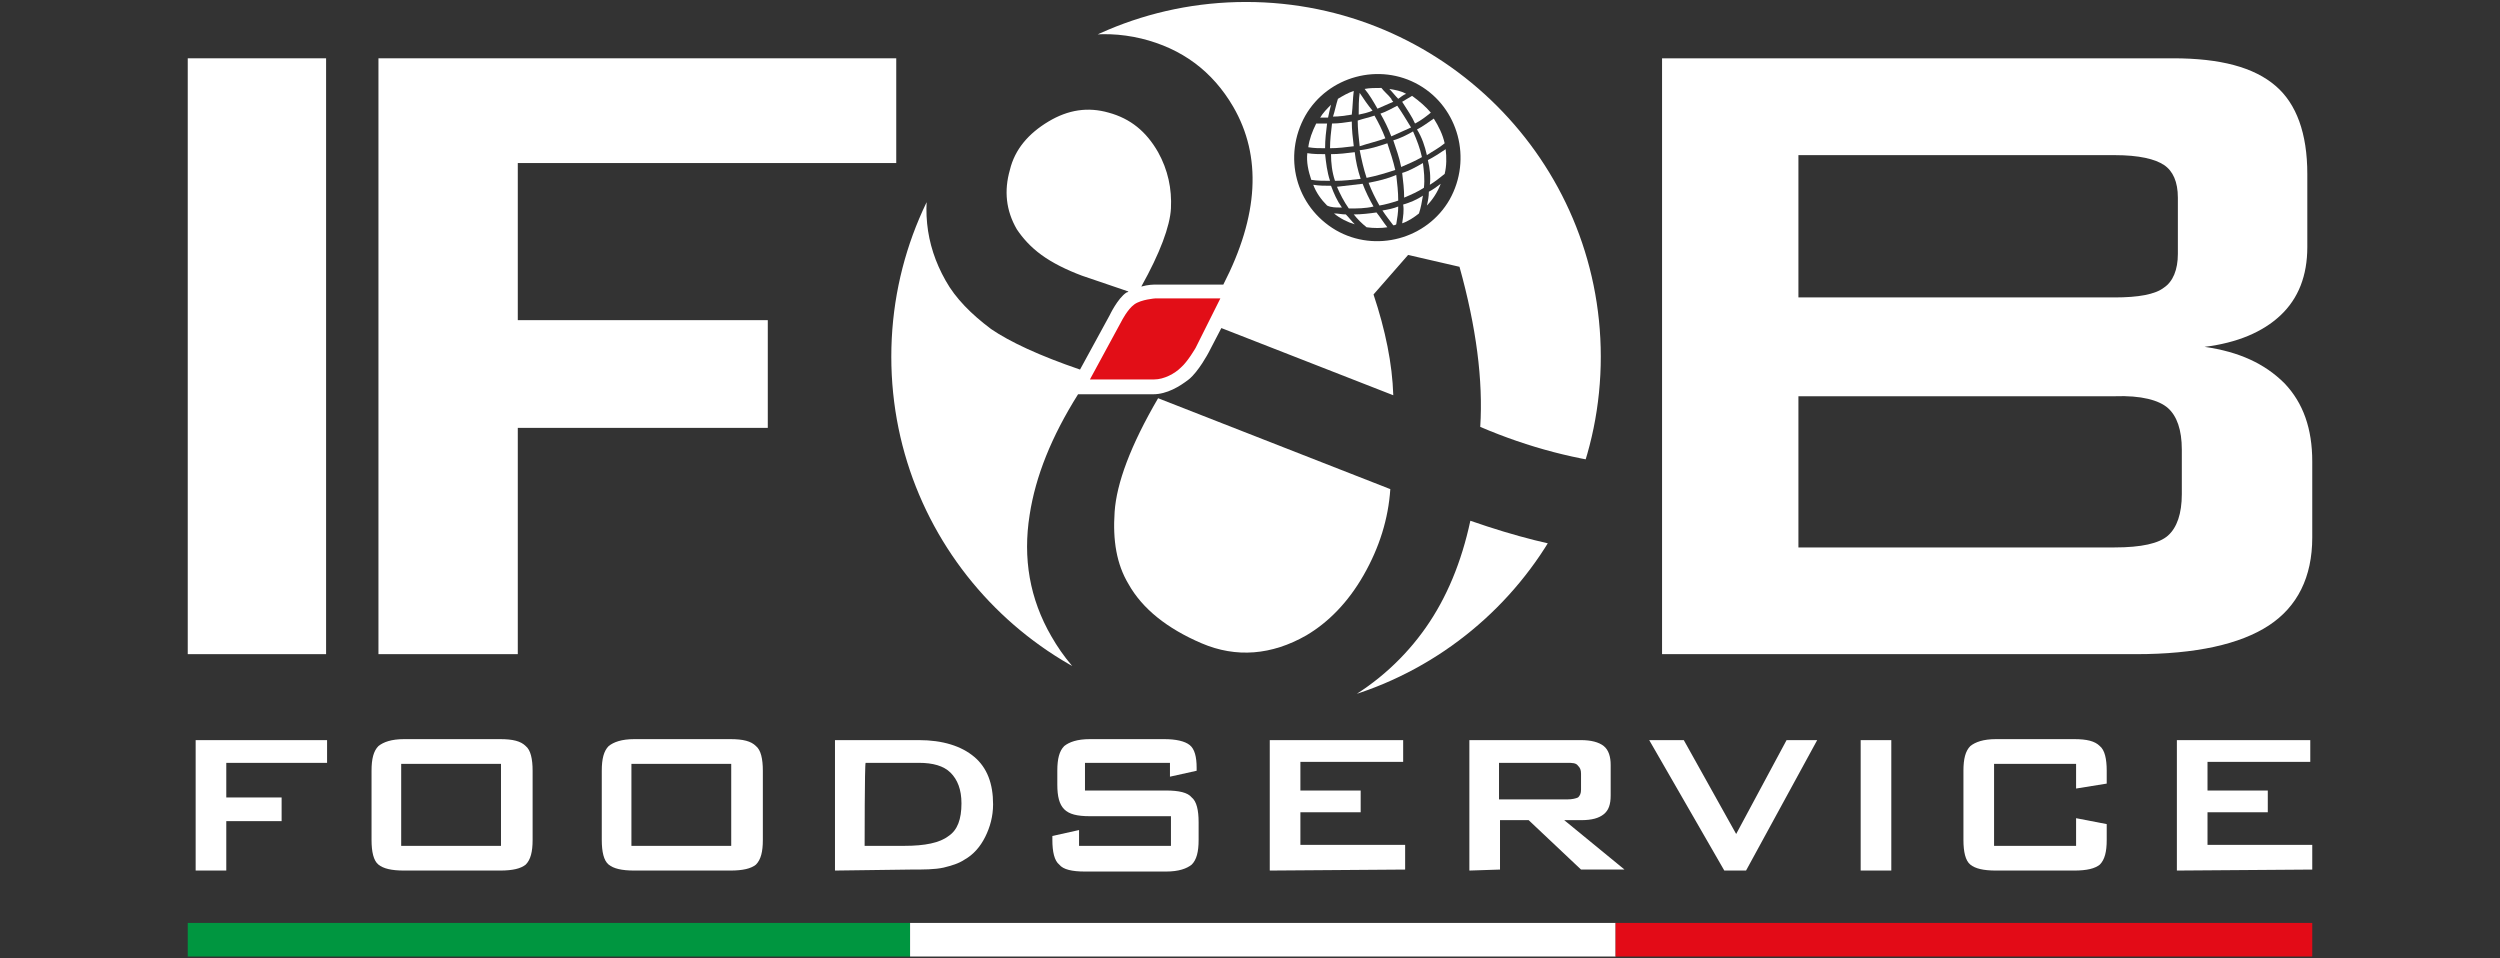
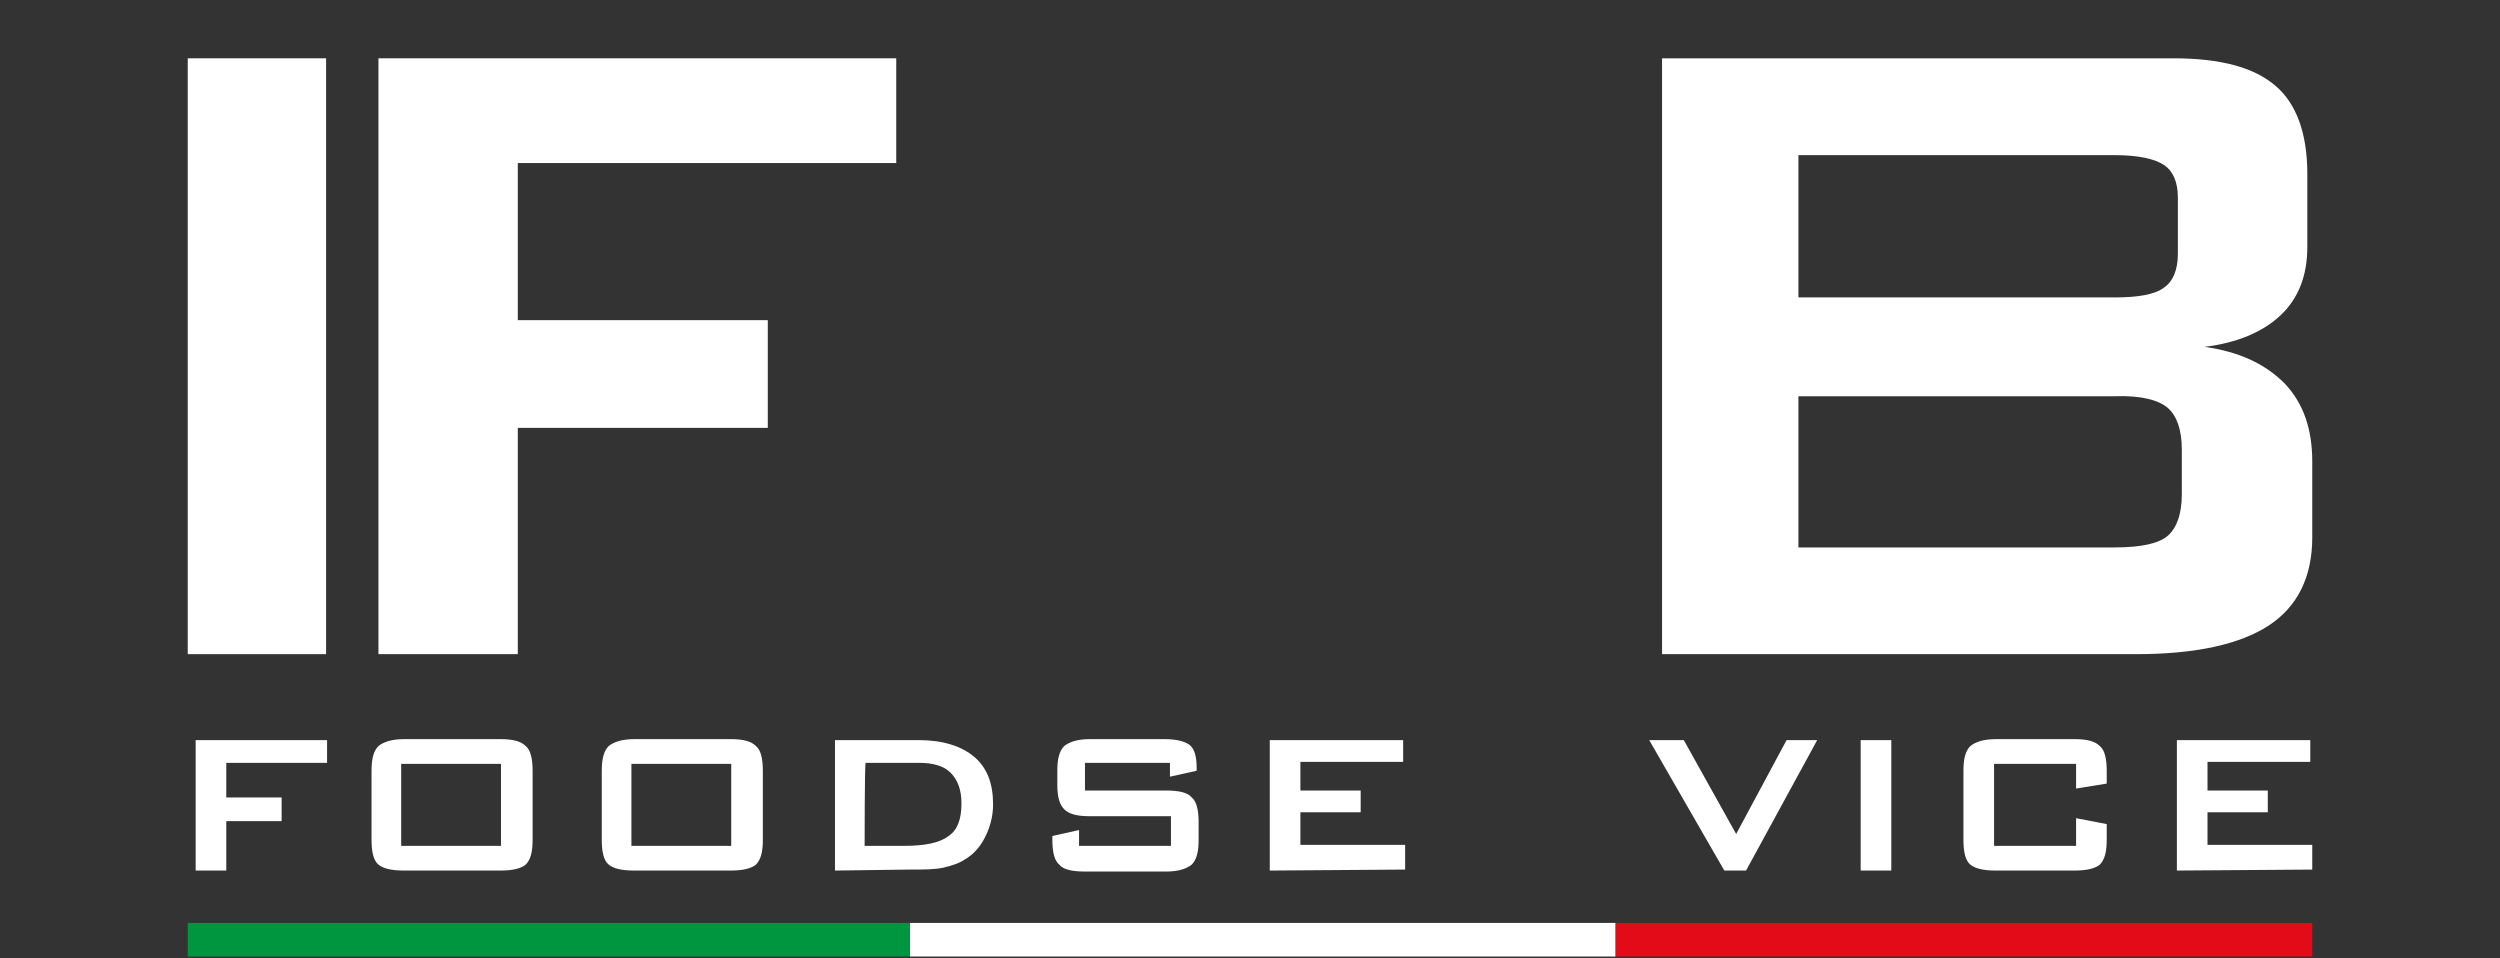
<svg xmlns="http://www.w3.org/2000/svg" xmlns:xlink="http://www.w3.org/1999/xlink" version="1.1" id="Livello_2" x="0px" y="0px" viewBox="0 0 253 97" style="enable-background:new 0 0 253 97;" xml:space="preserve">
  <rect x="0" y="0" width="253" height="97" fill="#333333" stroke="none" />
  <style type="text/css">
	.st0{fill:#FFFFFF;}
	.st1{clip-path:url(#SVGID_00000160898091859923735470000004474664310017284784_);}
	.st2{fill-rule:evenodd;clip-rule:evenodd;fill:#E20E17;}
	.st3{fill:#009640;}
	.st4{fill:#E30B17;}
</style>
  <g>
    <g>
      <path class="st0" d="M19.8,88.1V74.9h13.3v2.3H22.9v3.5h5.6v2.4h-5.6v5C22.9,88.1,19.8,88.1,19.8,88.1z" />
      <path class="st0" d="M37.6,78c0-1.2,0.2-2,0.7-2.5c0.5-0.4,1.3-0.7,2.6-0.7h9.7c1.3,0,2.1,0.2,2.6,0.7c0.5,0.4,0.7,1.3,0.7,2.5v7    c0,1.2-0.2,2-0.7,2.5c-0.5,0.4-1.3,0.6-2.6,0.6h-9.7c-1.3,0-2.1-0.2-2.6-0.6c-0.5-0.4-0.7-1.3-0.7-2.5V78z M40.6,85.6h10.1v-8.3    H40.6V85.6z" />
      <path class="st0" d="M60.9,78c0-1.2,0.2-2,0.7-2.5c0.5-0.4,1.3-0.7,2.6-0.7h9.7c1.3,0,2.1,0.2,2.6,0.7c0.5,0.4,0.7,1.3,0.7,2.5v7    c0,1.2-0.2,2-0.7,2.5c-0.5,0.4-1.3,0.6-2.6,0.6h-9.7c-1.3,0-2.1-0.2-2.6-0.6c-0.5-0.4-0.7-1.3-0.7-2.5V78z M63.9,85.6h10.1v-8.3    H63.9V85.6z" />
      <path class="st0" d="M84.5,88.1V74.9h8.5c2.4,0,4.3,0.6,5.6,1.7c1.3,1.1,1.9,2.7,1.9,4.8c0,1.2-0.3,2.3-0.8,3.3    c-0.5,1-1.2,1.8-2.1,2.3c-0.6,0.4-1.3,0.6-2.1,0.8C94.6,88,93.5,88,92.1,88L84.5,88.1L84.5,88.1z M87.5,85.6h4    c2.1,0,3.6-0.3,4.5-1c0.9-0.6,1.3-1.7,1.3-3.3c0-1.4-0.4-2.4-1.1-3.1c-0.7-0.7-1.8-1-3.2-1h-5.4C87.5,77.3,87.5,85.6,87.5,85.6z" />
      <path class="st0" d="M118.4,77.2h-8.6V80h8.2c1.3,0,2.2,0.2,2.6,0.7c0.5,0.4,0.7,1.3,0.7,2.5V85c0,1.2-0.2,2-0.7,2.5    c-0.5,0.4-1.3,0.7-2.6,0.7h-8.2c-1.3,0-2.2-0.2-2.6-0.7c-0.5-0.4-0.7-1.3-0.7-2.5v-0.4l2.7-0.6v1.6h9.3v-3h-8.2    c-1.3,0-2.1-0.2-2.6-0.7c-0.5-0.5-0.7-1.3-0.7-2.5V78c0-1.2,0.2-2,0.7-2.5c0.5-0.4,1.3-0.7,2.6-0.7h7.5c1.2,0,2.1,0.2,2.6,0.6    c0.5,0.4,0.7,1.2,0.7,2.3V78l-2.7,0.6L118.4,77.2L118.4,77.2z" />
      <path class="st0" d="M128.5,88.1V74.9H142v2.2h-10.4v2.9h6.1v2.2h-6.1v3.3h10.6v2.5L128.5,88.1L128.5,88.1z" />
-       <path class="st0" d="M148.7,88.1V74.9H160c1,0,1.8,0.2,2.3,0.6c0.5,0.4,0.7,1.1,0.7,1.9v3.1c0,0.9-0.2,1.5-0.7,1.9    c-0.5,0.4-1.2,0.6-2.3,0.6h-1.7l6.1,5h-4.4l-5.3-5h-2.9v5L148.7,88.1L148.7,88.1z M158.6,77.2h-6.9v3.7h6.9c0.5,0,0.9-0.1,1.1-0.2    c0.2-0.2,0.3-0.4,0.3-0.8v-1.6c0-0.4-0.1-0.6-0.3-0.8C159.5,77.2,159.1,77.2,158.6,77.2L158.6,77.2z" />
      <path class="st0" d="M174.5,88.1l-7.6-13.2h3.5l5.3,9.5l5.1-9.5h3.1l-7.2,13.2H174.5L174.5,88.1z" />
      <path class="st0" d="M188.3,88.1V74.9h3.1v13.2H188.3z" />
      <path class="st0" d="M210.1,77.3h-8.3v8.3h8.3v-2.8l3.1,0.6V85c0,1.2-0.2,2-0.7,2.5c-0.5,0.4-1.3,0.6-2.6,0.6H202    c-1.3,0-2.1-0.2-2.6-0.6c-0.5-0.4-0.7-1.3-0.7-2.5v-7c0-1.2,0.2-2,0.7-2.5c0.5-0.4,1.3-0.7,2.6-0.7h7.9c1.3,0,2.1,0.2,2.6,0.7    c0.5,0.4,0.7,1.3,0.7,2.5v1.3l-3.1,0.5V77.3z" />
      <path class="st0" d="M220.3,88.1V74.9h13.5v2.2h-10.4v2.9h6.1v2.2h-6.1v3.3H234v2.5L220.3,88.1L220.3,88.1z" />
    </g>
    <rect x="19" y="5.9" class="st0" width="14" height="60.3" />
    <polygon class="st0" points="38.3,66.2 38.3,5.9 90.7,5.9 90.7,16.5 52.4,16.5 52.4,32.4 77.7,32.4 77.7,43.3 52.4,43.3 52.4,66.2     " />
    <path class="st0" d="M168.2,66.2V5.9h51.7c4.8,0,8.2,0.9,10.4,2.8c2.1,1.8,3.2,4.8,3.2,8.9V25c0,2.9-0.9,5.2-2.7,6.9   c-1.8,1.7-4.4,2.8-7.7,3.2c3.5,0.5,6.1,1.7,8.1,3.7c1.9,2,2.8,4.6,2.8,7.9v7.7c0,4-1.5,7-4.4,8.9s-7.4,2.9-13.4,2.9L168.2,66.2   L168.2,66.2z M214,40.1h-32v15.3h32c2.7,0,4.5-0.4,5.4-1.2c0.9-0.8,1.4-2.2,1.4-4.2v-4.5c0-2-0.5-3.4-1.4-4.2   C218.5,40.5,216.7,40,214,40.1 M214,15.7h-32v14.4h32c2.4,0,4.1-0.3,5-1c0.9-0.6,1.4-1.8,1.4-3.4v-5.7c0-1.6-0.5-2.7-1.4-3.3   C218.1,16.1,216.5,15.7,214,15.7" />
    <g>
      <defs>
-         <circle id="SVGID_1_" cx="126.1" cy="36.1" r="35.9" />
-       </defs>
+         </defs>
      <clipPath id="SVGID_00000021806015875592621870000000653799383685510834_">
        <use xlink:href="#SVGID_1_" style="overflow:visible;" />
      </clipPath>
      <g style="clip-path:url(#SVGID_00000021806015875592621870000000653799383685510834_);">
        <g>
          <path class="st0" d="M141.9,17.5c0.1,0.8,0.2,1.7,0.2,2.5c0.7-0.3,1.4-0.6,2-1c0.1-0.9,0-1.7-0.1-2.5      C143.3,16.9,142.6,17.3,141.9,17.5z" />
          <path class="st0" d="M144.4,20.8c0.6-0.6,1.1-1.4,1.4-2.2c-0.4,0.3-0.8,0.6-1.2,0.8C144.6,19.9,144.5,20.4,144.4,20.8      L144.4,20.8z" />
          <path class="st0" d="M141.9,22.6c0.6-0.2,1.2-0.6,1.7-1c0.2-0.6,0.3-1.2,0.4-1.8c-0.6,0.4-1.3,0.7-2,0.9      C142.1,21.3,142,21.9,141.9,22.6L141.9,22.6z" />
          <path class="st0" d="M144.4,15.7c0.6-0.4,1.2-0.7,1.8-1.2c-0.2-0.9-0.6-1.7-1.1-2.5c-0.6,0.4-1.1,0.8-1.7,1.1      C143.9,13.9,144.2,14.8,144.4,15.7L144.4,15.7z" />
          <path class="st0" d="M143.2,12.5c0.6-0.3,1.1-0.7,1.6-1.1c-0.5-0.6-1.2-1.2-1.9-1.7c-0.3,0.2-0.7,0.4-1,0.6      C142.4,11.1,142.9,11.8,143.2,12.5z" />
          <path class="st0" d="M144.7,18.7c0.5-0.3,1-0.7,1.5-1.1c0.2-0.8,0.2-1.7,0.1-2.5c-0.6,0.4-1.2,0.8-1.8,1.1      C144.7,17,144.8,17.9,144.7,18.7z" />
          <path class="st0" d="M143,13.3c-0.7,0.4-1.3,0.7-2,0.9c0.3,0.9,0.6,1.7,0.8,2.7c0.7-0.3,1.4-0.6,2.1-1      C143.7,15,143.4,14.2,143,13.3L143,13.3z" />
          <path class="st0" d="M138.5,18.5c0.3,0.8,0.7,1.6,1.1,2.3c0.6-0.1,1.3-0.3,1.9-0.5c0-0.9-0.1-1.7-0.2-2.6      C140.4,18.1,139.5,18.3,138.5,18.5L138.5,18.5z" />
          <path class="st0" d="M138.3,18c1-0.2,2-0.5,2.9-0.8c-0.2-0.9-0.5-1.8-0.8-2.7c-0.9,0.3-1.8,0.6-2.8,0.7      C137.8,16.2,138,17.1,138.3,18z" />
          <path class="st0" d="M135,21.6c0.6,0.5,1.4,0.9,2.1,1.1c-0.3-0.3-0.6-0.7-0.9-1C135.8,21.7,135.4,21.6,135,21.6z" />
          <path class="st0" d="M136.5,21.1c0.8,0,1.7,0,2.5-0.2c-0.4-0.7-0.8-1.5-1.1-2.3c-0.9,0.1-1.7,0.2-2.6,0.3      C135.6,19.6,136,20.4,136.5,21.1L136.5,21.1z" />
          <path class="st0" d="M137,21.7c0.4,0.5,0.8,0.9,1.3,1.3c0.7,0.1,1.5,0.1,2.1,0c-0.4-0.5-0.7-1-1.1-1.5      C138.6,21.6,137.8,21.7,137,21.7z" />
          <path class="st0" d="M141,22.8c0,0,0.2,0,0.3-0.1c0.1-0.6,0.2-1.2,0.2-1.8c-0.5,0.2-1,0.3-1.6,0.4      C140.3,21.9,140.7,22.4,141,22.8L141,22.8z" />
-           <path class="st0" d="M142.3,9.5c-0.5-0.3-1.1-0.4-1.7-0.5c0.3,0.3,0.6,0.7,0.9,1C141.8,9.8,142,9.6,142.3,9.5z" />
          <path class="st0" d="M141.4,10.7c-0.6,0.3-1.1,0.6-1.7,0.8c0.4,0.7,0.8,1.5,1.1,2.3c0.7-0.3,1.3-0.6,2-0.9      C142.3,12.1,141.9,11.4,141.4,10.7z" />
          <path class="st0" d="M134.7,10.6c-0.4,0.4-0.8,0.8-1.1,1.3c0.3,0,0.6,0,0.8,0C134.5,11.4,134.6,11,134.7,10.6L134.7,10.6z" />
          <path class="st0" d="M134.3,12.5c-0.4,0-0.7,0-1.1,0c-0.4,0.8-0.7,1.6-0.8,2.4c0.6,0.1,1.1,0.1,1.7,0.1      C134.1,14.1,134.2,13.3,134.3,12.5L134.3,12.5z" />
          <path class="st0" d="M141,10.3c0,0-0.2-0.2-0.2-0.3c-0.3-0.4-0.7-0.7-1-1.1c-0.6,0-1.2,0-1.7,0.1c0.5,0.6,0.9,1.3,1.3,2      C139.9,10.8,140.5,10.5,141,10.3z" />
          <path class="st0" d="M134.1,15.6c-0.6,0-1.2,0-1.8-0.1c-0.1,0.9,0.1,1.8,0.4,2.7c0.6,0.1,1.3,0.1,1.9,0.1      C134.3,17.4,134.2,16.5,134.1,15.6z" />
          <path class="st0" d="M148.8,52.7c-0.9,4.2-2.4,7.8-4.5,10.8c-2.1,3-4.9,5.6-8.3,7.5c-6.2,3.6-12.4,4.4-18.5,2.3      c-5-1.7-8.7-4.7-11.1-8.9c-2.2-3.8-2.9-7.9-2.2-12.3c0.6-3.9,2.2-7.9,4.9-12.2h7.6c1.4,0,2.7-0.8,3.6-1.5c1-0.8,2-2.7,2-2.7      l1.3-2.5l17.4,6.8c-0.1-3.2-0.8-6.6-2-10.2l3.5-4l5.2,1.2c1.7,6.1,2.4,11.5,2.1,16.2c4.9,2.1,9.9,3.4,14.9,3.9      c1-3.5,1.5-7.1,1.5-10.9c0-22.1-17.9-40-40-40s-40,17.9-40,40s17.9,40,40,40c15,0,28.1-8.3,34.9-20.4      C157.4,55.3,153.4,54.3,148.8,52.7L148.8,52.7z M132.1,11.7c2.3-4,7.5-5.4,11.5-3.1c4,2.3,5.4,7.5,3.1,11.6      c-2.3,4-7.5,5.4-11.5,3.1C131.1,20.9,129.8,15.8,132.1,11.7z M95.7,28.4c-2.1-3.7-2.5-7.7-1.2-12c1.3-4.4,4.1-7.8,8.5-10.4      c4.2-2.4,8.3-3.1,12.5-2.1c4.1,1,7.2,3.3,9.3,6.9c2.9,5,2.6,11-1,18h-7c0,0-0.6,0-1.3,0.2c1.9-3.4,2.9-6.1,3-7.9      c0.1-2-0.3-3.9-1.3-5.7c-1.2-2.1-2.8-3.4-5-4c-2.1-0.6-4.1-0.3-6.1,0.9c-2,1.2-3.4,2.8-3.9,4.9c-0.6,2.1-0.4,4.1,0.7,6      c0.6,0.9,1.4,1.8,2.5,2.6c1.1,0.8,2.5,1.5,4.1,2.1l4.7,1.6c0,0-0.1,0.1-0.2,0.1c-0.9,0.6-1.7,2.3-1.7,2.3l-3,5.5      c-4.1-1.4-7.1-2.8-9-4.1C98.3,31.8,96.7,30.2,95.7,28.4L95.7,28.4z" />
          <path class="st0" d="M112.8,51.8c-0.2,2.9,0.2,5.3,1.4,7.3c1.4,2.5,3.9,4.5,7.4,6c3.5,1.5,7.1,1.2,10.6-0.8      c2.2-1.3,4.2-3.3,5.8-6.1c1.6-2.8,2.5-5.7,2.7-8.7l-23.5-9.2C114.4,45.1,113,48.9,112.8,51.8L112.8,51.8z" />
          <path class="st0" d="M135.6,21c0,0,0.1,0,0.2,0c-0.5-0.7-0.8-1.4-1.1-2.2c-0.6,0-1.2,0-1.8-0.1c0.3,0.8,0.8,1.5,1.4,2.1      C134.7,21,135.2,21,135.6,21z" />
          <path class="st0" d="M140.2,14c-0.3-0.8-0.7-1.6-1.1-2.3c-0.6,0.2-1.1,0.3-1.7,0.5c0,0.8,0.1,1.7,0.2,2.6      C138.5,14.5,139.4,14.3,140.2,14L140.2,14z" />
          <path class="st0" d="M137.6,9.4c-0.1,0.7-0.1,1.4-0.1,2.2c0.5-0.1,0.9-0.2,1.4-0.4C138.4,10.6,138,10,137.6,9.4L137.6,9.4z" />
          <path class="st0" d="M137,9.2c-0.6,0.2-1.1,0.5-1.6,0.8c-0.2,0.6-0.3,1.2-0.5,1.8c0.6,0,1.3-0.1,1.9-0.2      C136.9,10.8,136.9,10,137,9.2z" />
          <path class="st0" d="M137,14.8c-0.1-0.8-0.2-1.7-0.2-2.5c-0.7,0.1-1.3,0.2-2,0.2c-0.1,0.8-0.2,1.7-0.2,2.5      C135.4,15,136.2,14.9,137,14.8L137,14.8z" />
          <path class="st0" d="M135.1,18.3c0.9,0,1.7-0.1,2.6-0.2c-0.3-0.9-0.5-1.8-0.6-2.7c-0.8,0.1-1.6,0.2-2.4,0.2      C134.7,16.5,134.8,17.4,135.1,18.3L135.1,18.3z" />
        </g>
        <path class="st2" d="M123.5,30.2h-6.6c0,0-1.4,0.1-2.1,0.6c-0.7,0.5-1.3,1.7-1.3,1.7l-3.2,5.9h6.5c1,0,2.1-0.6,2.7-1.2     c0.7-0.6,1.5-2,1.5-2L123.5,30.2L123.5,30.2z" />
      </g>
    </g>
    <rect x="19" y="93.4" class="st3" width="73.1" height="3.4" />
    <rect x="92.1" y="93.4" class="st0" width="71.4" height="3.4" />
    <rect x="163.5" y="93.4" class="st4" width="70.5" height="3.4" />
  </g>
</svg>